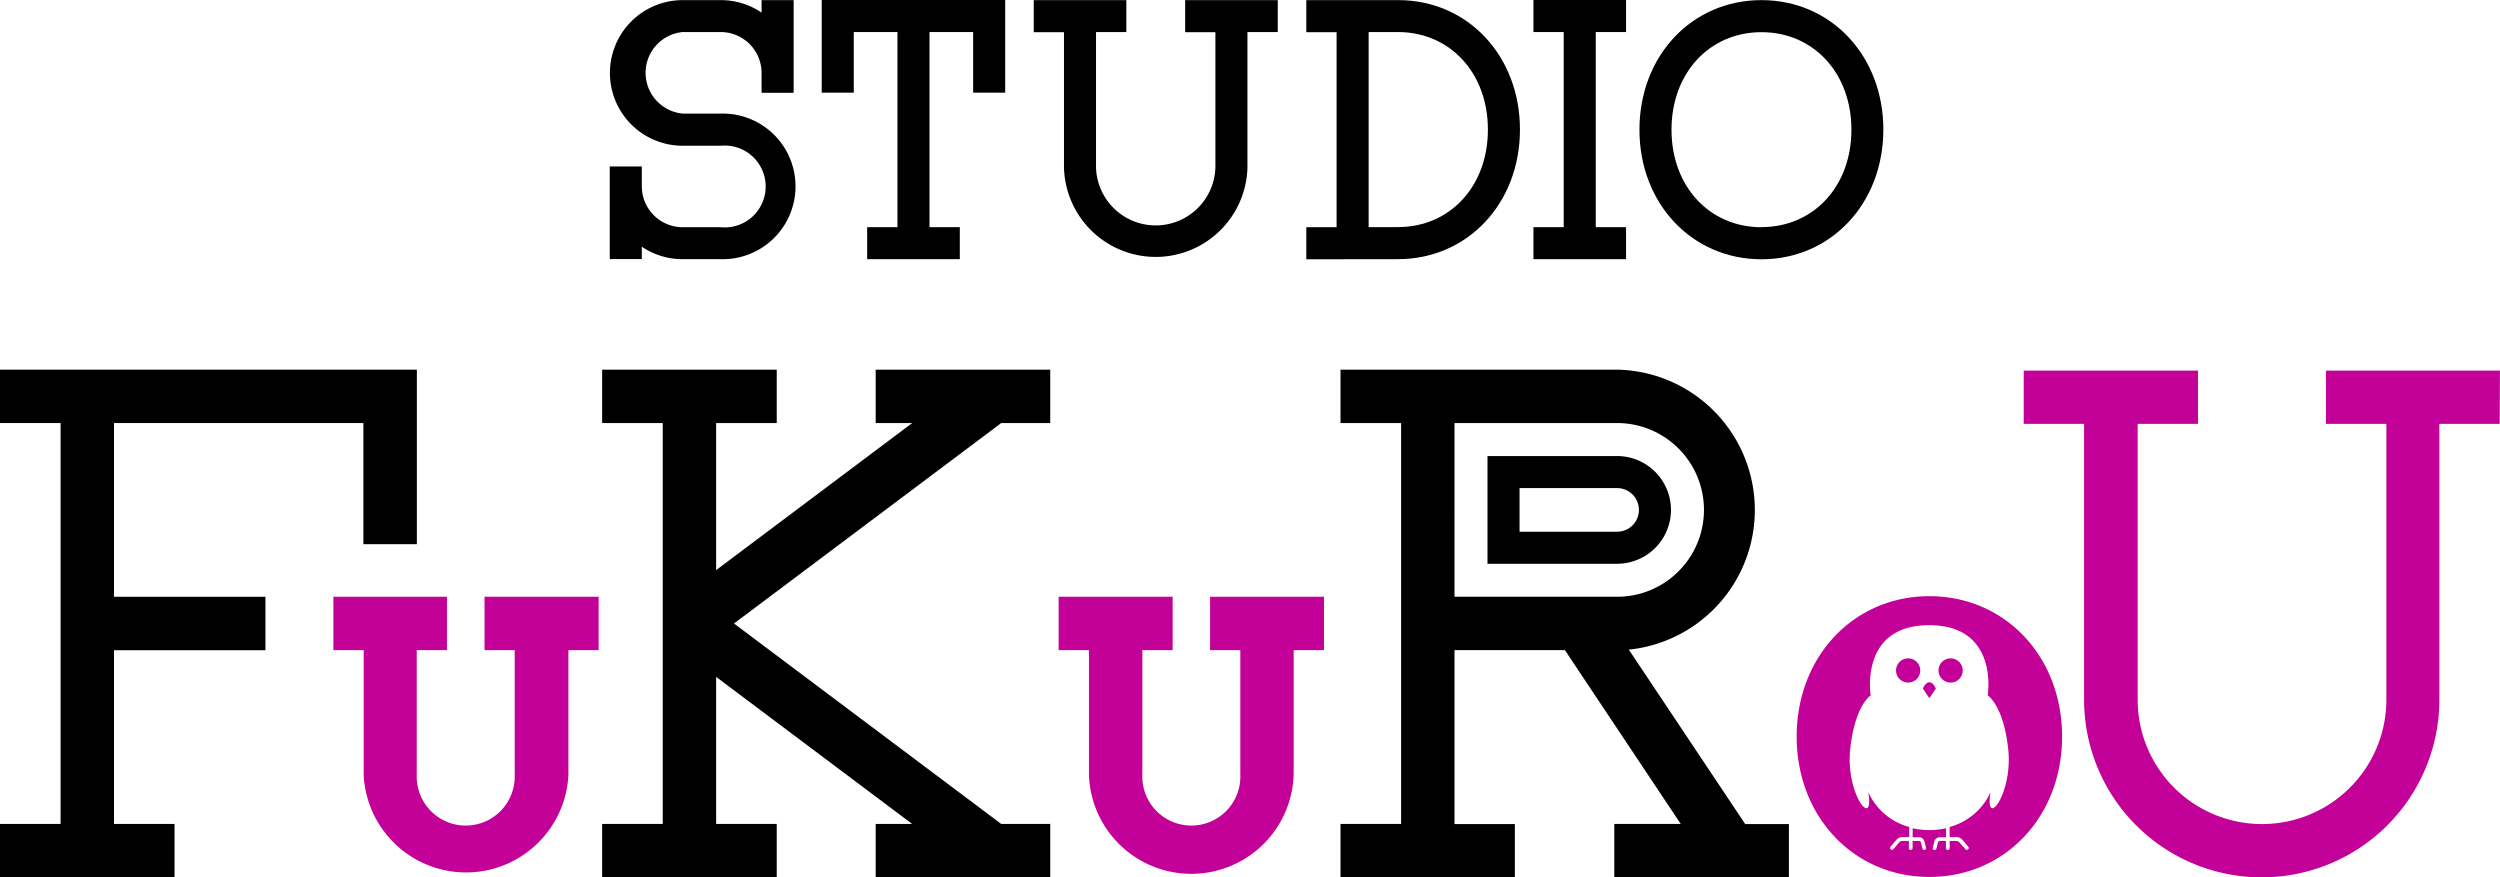
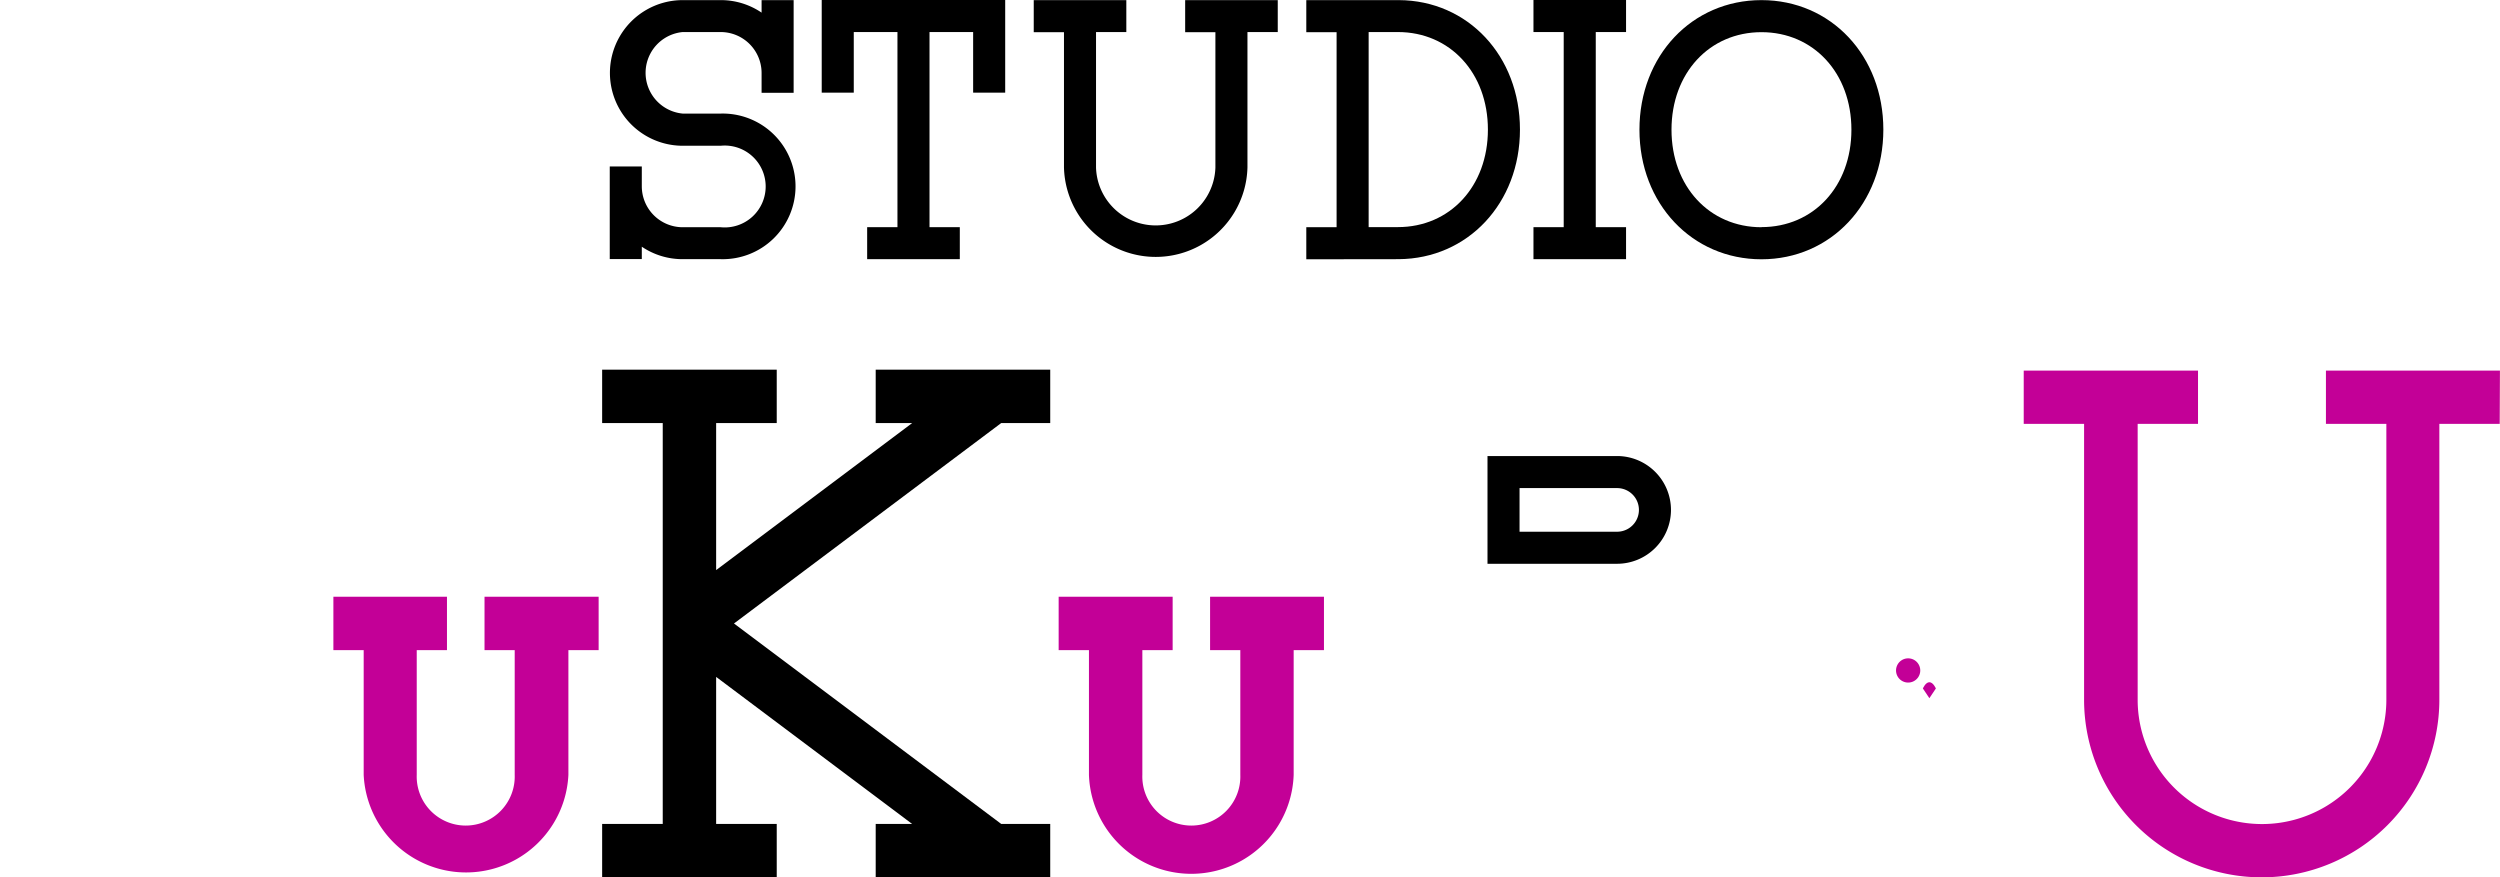
<svg xmlns="http://www.w3.org/2000/svg" id="レイヤー_1" data-name="レイヤー 1" viewBox="0 0 427.43 150">
  <defs>
    <style>.cls-1{fill:#c30097;}</style>
  </defs>
  <polygon points="278.01 44.31 278.01 38.84 272.83 38.84 272.83 5.48 278.01 5.48 278.01 0 262.18 0 262.18 5.48 267.35 5.48 267.35 38.84 262.18 38.84 262.18 44.31 278.01 44.31" />
  <path d="M509.16,223c-11.89,0-20.86,9.52-20.86,22.16s9,22.15,20.86,22.15S530,257.77,530,245.14,521.05,223,509.16,223Zm0,38.83c-8.91,0-15.38-7-15.38-16.67s6.47-16.68,15.38-16.68,15.38,7,15.38,16.68S518.07,261.81,509.16,261.81Z" transform="translate(-208 -222.98)" />
  <path d="M447,267.29h.15c11.82-.08,20.72-9.58,20.72-22.15S459,223.06,447.17,223H431.34v5.48h5.18v33.35h-5.18v5.48Zm-5-38.83h5c8.92,0,15.39,7,15.39,16.68s-6.47,16.67-15.39,16.67h-5Z" transform="translate(-208 -222.98)" />
  <polygon points="145.97 5.48 153.44 5.48 153.44 38.84 148.26 38.84 148.26 44.31 153.44 44.31 158.92 44.31 164.1 44.31 164.1 38.84 158.92 38.84 158.92 5.48 166.38 5.48 166.38 15.84 171.86 15.84 171.86 0 140.49 0 140.49 15.84 145.97 15.84 145.97 5.48" />
  <path d="M389.91,251.61a15.69,15.69,0,0,0,31.37,0V228.46h5.18V223H410.63v5.48h5.17v23.15a10.21,10.21,0,0,1-20.41,0V228.46h5.18V223H384.74v5.48h5.17Z" transform="translate(-208 -222.98)" />
  <path d="M317.73,265.16a12.41,12.41,0,0,0,7,2.13h6.48a12.45,12.45,0,1,0,0-24.89h-6.48a7,7,0,0,1,0-13.94h6.48a7,7,0,0,1,7,7v3.39h5.48V223h-5.48v2.14a12.38,12.38,0,0,0-7-2.14h-6.48a12.45,12.45,0,0,0,0,24.9h6.48a7,7,0,1,1,0,13.93h-6.48a7,7,0,0,1-7-7v-3.39h-5.48v15.83h5.48Z" transform="translate(-208 -222.98)" />
-   <polygon points="19.49 72.33 62.13 72.33 62.13 93.04 71.27 93.04 71.27 63.2 0 63.2 0 72.33 10.36 72.33 10.36 140.87 0 140.87 0 150 29.84 150 29.84 140.87 19.49 140.87 19.49 111.17 45.38 111.17 45.38 102.03 19.49 102.03 19.49 72.33" />
  <polygon points="149.72 72.33 155.96 72.33 122.44 97.47 122.44 72.33 132.8 72.33 132.8 63.2 102.95 63.2 102.95 72.33 113.31 72.33 113.31 140.87 102.95 140.87 102.95 150 132.8 150 132.8 140.87 122.44 140.87 122.44 115.73 155.95 140.87 149.72 140.87 149.72 150 179.56 150 179.56 140.87 171.18 140.87 125.49 106.6 171.18 72.33 179.56 72.33 179.56 63.2 149.72 63.2 149.72 72.33" />
  <path class="cls-1" d="M414.89,325v9.13h5.17v21.33a8.38,8.38,0,1,1-16.75,0V334.14h5.18V325H389v9.13h5.18v21.33a17.51,17.51,0,0,0,35,0V334.14h5.18V325Z" transform="translate(-208 -222.98)" />
  <path class="cls-1" d="M290.84,325v9.13H296v21.33a8.38,8.38,0,1,1-16.75,0V334.14h5.17V325H265v9.13h5.18v21.33a17.52,17.52,0,0,0,35,0V334.14h5.17V325Z" transform="translate(-208 -222.98)" />
-   <path d="M486.48,334.05a24,24,0,0,0-2-47.87H437.19v9.13h10.36v68.54H437.19V373H467v-9.13H456.68V334.14h18.88l19.8,29.71H484V373h29.85v-9.13h-7.47Zm-29.8-38.74h27.8a14.85,14.85,0,0,1,0,29.7h-27.8Z" transform="translate(-208 -222.98)" />
  <path d="M493.69,310.16a9.22,9.22,0,0,0-9.21-9.21H462.32v18.42h22.16A9.22,9.22,0,0,0,493.69,310.16Zm-25.89-3.73h16.68a3.73,3.73,0,0,1,0,7.46H467.8Z" transform="translate(-208 -222.98)" />
-   <path class="cls-1" d="M537.87,324.91c-12.94,0-22.69,10.32-22.69,24s9.75,24,22.69,24,22.69-10.31,22.69-24S550.81,324.91,537.87,324.91Zm10.46,33.51a10.81,10.81,0,0,1-7,5.95v1.71h1.17a1.42,1.42,0,0,1,1,.46l1,1.2a.31.31,0,0,1,0,.45.33.33,0,0,1-.45,0L543,367a.76.76,0,0,0-.49-.24h-1.17v1.22a.32.32,0,0,1-.32.32.32.32,0,0,1-.32-.32v-1.22H539.6a.29.29,0,0,0-.25.2l-.28,1.1a.32.32,0,0,1-.31.24h-.08a.32.32,0,0,1-.23-.39l.28-1.1a.94.94,0,0,1,.87-.68h1.13v-1.54a13.35,13.35,0,0,1-5.72,0v1.54h1.12a.94.94,0,0,1,.88.68l.28,1.1a.32.32,0,0,1-.23.39H537a.32.32,0,0,1-.31-.24l-.28-1.1a.3.3,0,0,0-.26-.2H535v1.22a.32.32,0,0,1-.32.32.32.32,0,0,1-.32-.32v-1.22H533.2a.81.81,0,0,0-.5.24l-1,1.19a.33.33,0,0,1-.45,0,.31.31,0,0,1,0-.45l1-1.2a1.46,1.46,0,0,1,1-.46h1.17v-1.71a10.81,10.81,0,0,1-7-5.95c1.09,6.58-4,.24-3.06-7.6.84-7.33,3.48-8.95,3.48-8.95s-2-12,10-12,10,12,10,12,2.64,1.62,3.48,8.95C552.29,358.66,547.24,365,548.33,358.42Z" transform="translate(-208 -222.98)" />
  <path class="cls-1" d="M537.87,339.62c-.66,0-1.11,1.07-1.11,1.07l1.11,1.66,1.11-1.66S538.53,339.62,537.87,339.62Z" transform="translate(-208 -222.98)" />
  <path class="cls-1" d="M534.24,335.54a2.07,2.07,0,1,0,2.07,2.07A2.07,2.07,0,0,0,534.24,335.54Z" transform="translate(-208 -222.98)" />
-   <path class="cls-1" d="M541.5,335.54a2.07,2.07,0,1,0,2.07,2.07A2.07,2.07,0,0,0,541.5,335.54Z" transform="translate(-208 -222.98)" />
  <path class="cls-1" d="M635.42,286.34H605.67v9.11H616v47.16a21.26,21.26,0,0,1-42.52,0V295.45H583.8v-9.11H554v9.11h10.32v47.16a30.37,30.37,0,1,0,60.74,0V295.45h10.32Z" transform="translate(-208 -222.98)" />
</svg>